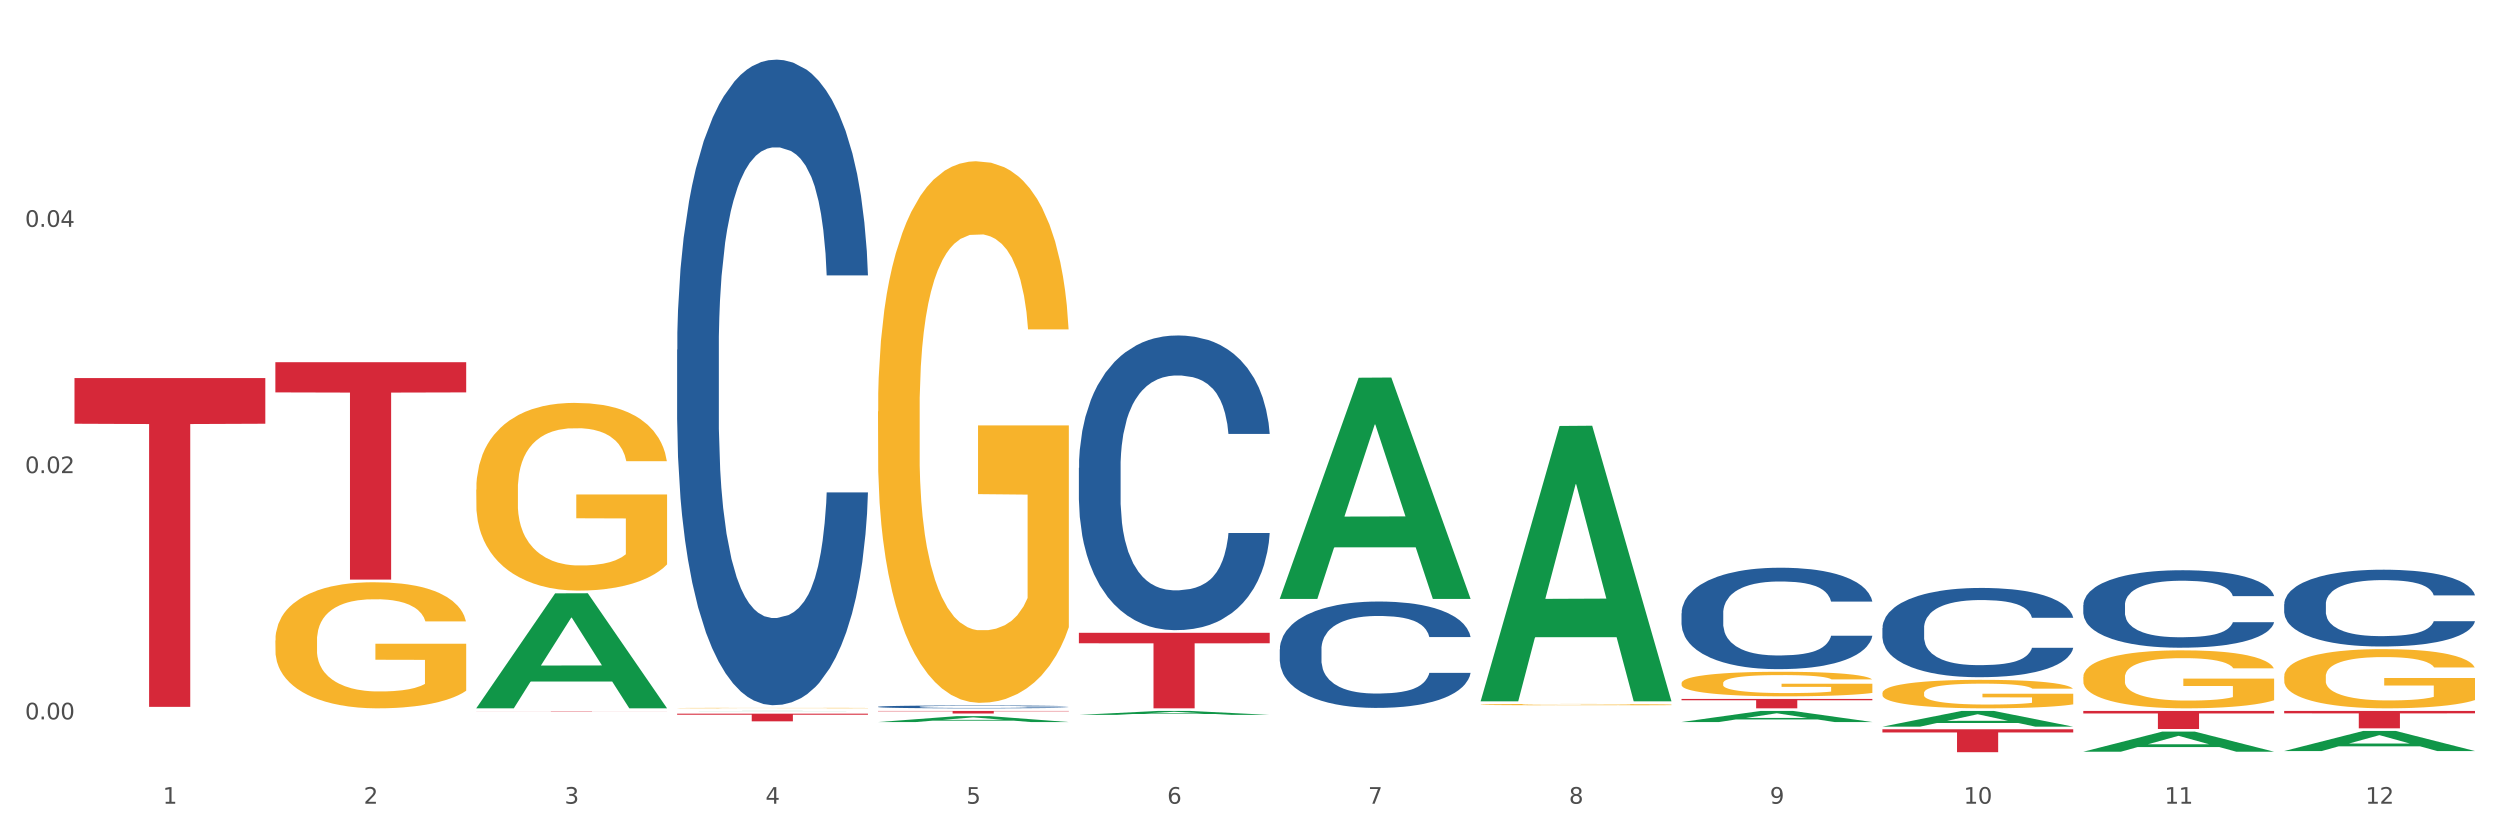
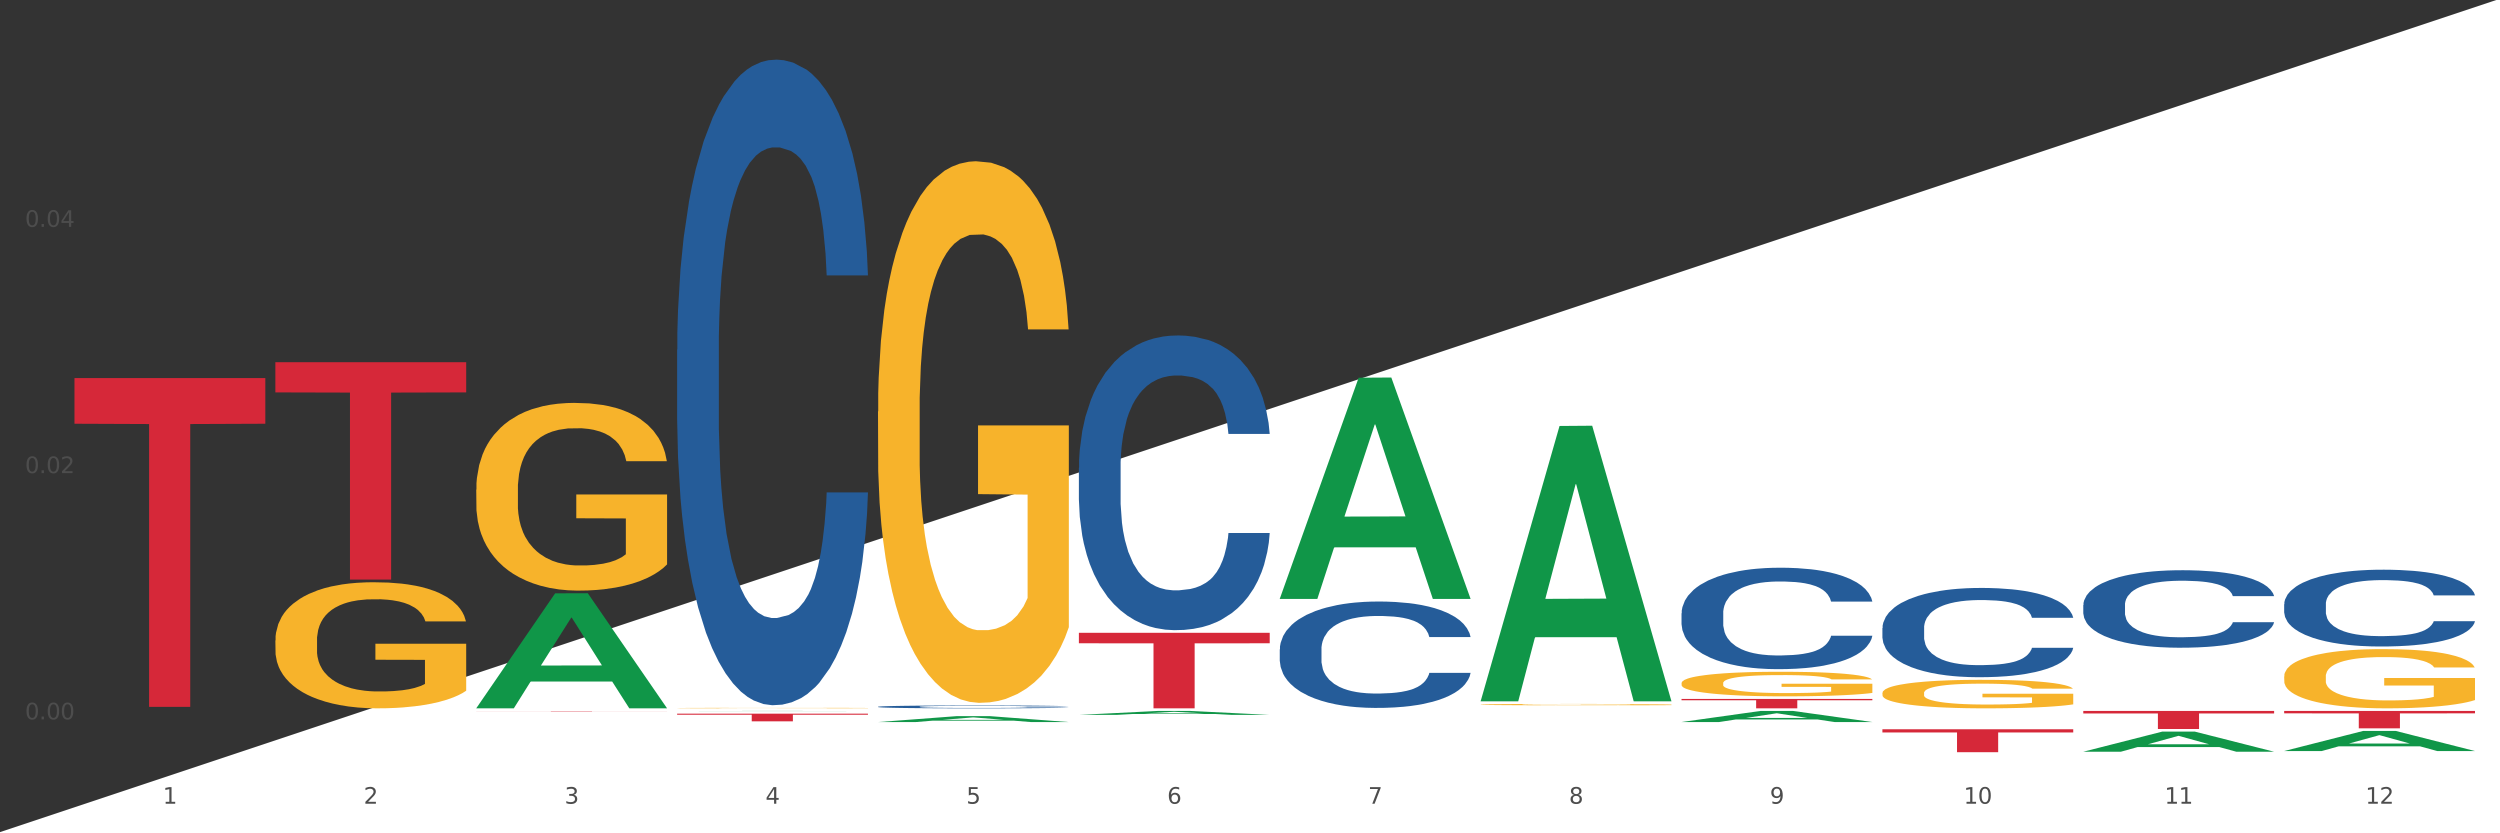
<svg xmlns="http://www.w3.org/2000/svg" xmlns:xlink="http://www.w3.org/1999/xlink" width="1080pt" height="360pt" viewBox="0 0 1080 360" version="1.1">
  <rect x="0" y="0" width="1080" height="360" fill="#333333" stroke="none" />
  <defs>
    <style type="text/css">*{stroke-linejoin: round; stroke-linecap: butt}</style>
  </defs>
  <g id="figure_1">
    <g id="patch_1">
-       <path d="M 0 360  L 1080 360  L 1080 0  L 0 0  z " style="fill: #ffffff; stroke: #ffffff; stroke-linejoin: miter" />
+       <path d="M 0 360  L 1080 360  L 1080 0  z " style="fill: #ffffff; stroke: #ffffff; stroke-linejoin: miter" />
    </g>
    <g id="axes_1">
      <g id="matplotlib.axis_1">
        <g id="xtick_1">
          <g id="text_1">
            <g style="fill: #4d4d4d" transform="translate(70.342 347.204) scale(0.096 -0.096)">
              <defs>
                <path id="DejaVuSans-31" d="M 794 531  L 1825 531  L 1825 4091  L 703 3866  L 703 4441  L 1819 4666  L 2450 4666  L 2450 531  L 3481 531  L 3481 0  L 794 0  L 794 531  z " transform="scale(0.016)" />
              </defs>
              <use xlink:href="#DejaVuSans-31" />
            </g>
          </g>
        </g>
        <g id="xtick_2">
          <g id="text_2">
            <g style="fill: #4d4d4d" transform="translate(157.122 347.204) scale(0.096 -0.096)">
              <defs>
                <path id="DejaVuSans-32" d="M 1228 531  L 3431 531  L 3431 0  L 469 0  L 469 531  Q 828 903 1448 1529  Q 2069 2156 2228 2338  Q 2531 2678 2651 2914  Q 2772 3150 2772 3378  Q 2772 3750 2511 3984  Q 2250 4219 1831 4219  Q 1534 4219 1204 4116  Q 875 4013 500 3803  L 500 4441  Q 881 4594 1212 4672  Q 1544 4750 1819 4750  Q 2544 4750 2975 4387  Q 3406 4025 3406 3419  Q 3406 3131 3298 2873  Q 3191 2616 2906 2266  Q 2828 2175 2409 1742  Q 1991 1309 1228 531  z " transform="scale(0.016)" />
              </defs>
              <use xlink:href="#DejaVuSans-32" />
            </g>
          </g>
        </g>
        <g id="xtick_3">
          <g id="text_3">
            <g style="fill: #4d4d4d" transform="translate(243.902 347.204) scale(0.096 -0.096)">
              <defs>
                <path id="DejaVuSans-33" d="M 2597 2516  Q 3050 2419 3304 2112  Q 3559 1806 3559 1356  Q 3559 666 3084 287  Q 2609 -91 1734 -91  Q 1441 -91 1130 -33  Q 819 25 488 141  L 488 750  Q 750 597 1062 519  Q 1375 441 1716 441  Q 2309 441 2620 675  Q 2931 909 2931 1356  Q 2931 1769 2642 2001  Q 2353 2234 1838 2234  L 1294 2234  L 1294 2753  L 1863 2753  Q 2328 2753 2575 2939  Q 2822 3125 2822 3475  Q 2822 3834 2567 4026  Q 2313 4219 1838 4219  Q 1578 4219 1281 4162  Q 984 4106 628 3988  L 628 4550  Q 988 4650 1302 4700  Q 1616 4750 1894 4750  Q 2613 4750 3031 4423  Q 3450 4097 3450 3541  Q 3450 3153 3228 2886  Q 3006 2619 2597 2516  z " transform="scale(0.016)" />
              </defs>
              <use xlink:href="#DejaVuSans-33" />
            </g>
          </g>
        </g>
        <g id="xtick_4">
          <g id="text_4">
            <g style="fill: #4d4d4d" transform="translate(330.683 347.204) scale(0.096 -0.096)">
              <defs>
                <path id="DejaVuSans-34" d="M 2419 4116  L 825 1625  L 2419 1625  L 2419 4116  z M 2253 4666  L 3047 4666  L 3047 1625  L 3713 1625  L 3713 1100  L 3047 1100  L 3047 0  L 2419 0  L 2419 1100  L 313 1100  L 313 1709  L 2253 4666  z " transform="scale(0.016)" />
              </defs>
              <use xlink:href="#DejaVuSans-34" />
            </g>
          </g>
        </g>
        <g id="xtick_5">
          <g id="text_5">
            <g style="fill: #4d4d4d" transform="translate(417.463 347.204) scale(0.096 -0.096)">
              <defs>
                <path id="DejaVuSans-35" d="M 691 4666  L 3169 4666  L 3169 4134  L 1269 4134  L 1269 2991  Q 1406 3038 1543 3061  Q 1681 3084 1819 3084  Q 2600 3084 3056 2656  Q 3513 2228 3513 1497  Q 3513 744 3044 326  Q 2575 -91 1722 -91  Q 1428 -91 1123 -41  Q 819 9 494 109  L 494 744  Q 775 591 1075 516  Q 1375 441 1709 441  Q 2250 441 2565 725  Q 2881 1009 2881 1497  Q 2881 1984 2565 2268  Q 2250 2553 1709 2553  Q 1456 2553 1204 2497  Q 953 2441 691 2322  L 691 4666  z " transform="scale(0.016)" />
              </defs>
              <use xlink:href="#DejaVuSans-35" />
            </g>
          </g>
        </g>
        <g id="xtick_6">
          <g id="text_6">
            <g style="fill: #4d4d4d" transform="translate(504.243 347.204) scale(0.096 -0.096)">
              <defs>
                <path id="DejaVuSans-36" d="M 2113 2584  Q 1688 2584 1439 2293  Q 1191 2003 1191 1497  Q 1191 994 1439 701  Q 1688 409 2113 409  Q 2538 409 2786 701  Q 3034 994 3034 1497  Q 3034 2003 2786 2293  Q 2538 2584 2113 2584  z M 3366 4563  L 3366 3988  Q 3128 4100 2886 4159  Q 2644 4219 2406 4219  Q 1781 4219 1451 3797  Q 1122 3375 1075 2522  Q 1259 2794 1537 2939  Q 1816 3084 2150 3084  Q 2853 3084 3261 2657  Q 3669 2231 3669 1497  Q 3669 778 3244 343  Q 2819 -91 2113 -91  Q 1303 -91 875 529  Q 447 1150 447 2328  Q 447 3434 972 4092  Q 1497 4750 2381 4750  Q 2619 4750 2861 4703  Q 3103 4656 3366 4563  z " transform="scale(0.016)" />
              </defs>
              <use xlink:href="#DejaVuSans-36" />
            </g>
          </g>
        </g>
        <g id="xtick_7">
          <g id="text_7">
            <g style="fill: #4d4d4d" transform="translate(591.024 347.204) scale(0.096 -0.096)">
              <defs>
                <path id="DejaVuSans-37" d="M 525 4666  L 3525 4666  L 3525 4397  L 1831 0  L 1172 0  L 2766 4134  L 525 4134  L 525 4666  z " transform="scale(0.016)" />
              </defs>
              <use xlink:href="#DejaVuSans-37" />
            </g>
          </g>
        </g>
        <g id="xtick_8">
          <g id="text_8">
            <g style="fill: #4d4d4d" transform="translate(677.804 347.204) scale(0.096 -0.096)">
              <defs>
                <path id="DejaVuSans-38" d="M 2034 2216  Q 1584 2216 1326 1975  Q 1069 1734 1069 1313  Q 1069 891 1326 650  Q 1584 409 2034 409  Q 2484 409 2743 651  Q 3003 894 3003 1313  Q 3003 1734 2745 1975  Q 2488 2216 2034 2216  z M 1403 2484  Q 997 2584 770 2862  Q 544 3141 544 3541  Q 544 4100 942 4425  Q 1341 4750 2034 4750  Q 2731 4750 3128 4425  Q 3525 4100 3525 3541  Q 3525 3141 3298 2862  Q 3072 2584 2669 2484  Q 3125 2378 3379 2068  Q 3634 1759 3634 1313  Q 3634 634 3220 271  Q 2806 -91 2034 -91  Q 1263 -91 848 271  Q 434 634 434 1313  Q 434 1759 690 2068  Q 947 2378 1403 2484  z M 1172 3481  Q 1172 3119 1398 2916  Q 1625 2713 2034 2713  Q 2441 2713 2670 2916  Q 2900 3119 2900 3481  Q 2900 3844 2670 4047  Q 2441 4250 2034 4250  Q 1625 4250 1398 4047  Q 1172 3844 1172 3481  z " transform="scale(0.016)" />
              </defs>
              <use xlink:href="#DejaVuSans-38" />
            </g>
          </g>
        </g>
        <g id="xtick_9">
          <g id="text_9">
            <g style="fill: #4d4d4d" transform="translate(764.584 347.204) scale(0.096 -0.096)">
              <defs>
                <path id="DejaVuSans-39" d="M 703 97  L 703 672  Q 941 559 1184 500  Q 1428 441 1663 441  Q 2288 441 2617 861  Q 2947 1281 2994 2138  Q 2813 1869 2534 1725  Q 2256 1581 1919 1581  Q 1219 1581 811 2004  Q 403 2428 403 3163  Q 403 3881 828 4315  Q 1253 4750 1959 4750  Q 2769 4750 3195 4129  Q 3622 3509 3622 2328  Q 3622 1225 3098 567  Q 2575 -91 1691 -91  Q 1453 -91 1209 -44  Q 966 3 703 97  z M 1959 2075  Q 2384 2075 2632 2365  Q 2881 2656 2881 3163  Q 2881 3666 2632 3958  Q 2384 4250 1959 4250  Q 1534 4250 1286 3958  Q 1038 3666 1038 3163  Q 1038 2656 1286 2365  Q 1534 2075 1959 2075  z " transform="scale(0.016)" />
              </defs>
              <use xlink:href="#DejaVuSans-39" />
            </g>
          </g>
        </g>
        <g id="xtick_10">
          <g id="text_10">
            <g style="fill: #4d4d4d" transform="translate(848.311 347.204) scale(0.096 -0.096)">
              <defs>
                <path id="DejaVuSans-30" d="M 2034 4250  Q 1547 4250 1301 3770  Q 1056 3291 1056 2328  Q 1056 1369 1301 889  Q 1547 409 2034 409  Q 2525 409 2770 889  Q 3016 1369 3016 2328  Q 3016 3291 2770 3770  Q 2525 4250 2034 4250  z M 2034 4750  Q 2819 4750 3233 4129  Q 3647 3509 3647 2328  Q 3647 1150 3233 529  Q 2819 -91 2034 -91  Q 1250 -91 836 529  Q 422 1150 422 2328  Q 422 3509 836 4129  Q 1250 4750 2034 4750  z " transform="scale(0.016)" />
              </defs>
              <use xlink:href="#DejaVuSans-31" />
              <use xlink:href="#DejaVuSans-30" transform="translate(63.623 0)" />
            </g>
          </g>
        </g>
        <g id="xtick_11">
          <g id="text_11">
            <g style="fill: #4d4d4d" transform="translate(935.091 347.204) scale(0.096 -0.096)">
              <use xlink:href="#DejaVuSans-31" />
              <use xlink:href="#DejaVuSans-31" transform="translate(63.623 0)" />
            </g>
          </g>
        </g>
        <g id="xtick_12">
          <g id="text_12">
            <g style="fill: #4d4d4d" transform="translate(1021.871 347.204) scale(0.096 -0.096)">
              <use xlink:href="#DejaVuSans-31" />
              <use xlink:href="#DejaVuSans-32" transform="translate(63.623 0)" />
            </g>
          </g>
        </g>
        <g id="xtick_13" />
        <g id="xtick_14" />
        <g id="xtick_15" />
        <g id="xtick_16" />
        <g id="xtick_17" />
        <g id="xtick_18" />
        <g id="xtick_19" />
        <g id="xtick_20" />
        <g id="xtick_21" />
        <g id="xtick_22" />
        <g id="xtick_23" />
      </g>
      <g id="matplotlib.axis_2">
        <g id="ytick_1">
          <g id="text_13">
            <g style="fill: #4d4d4d" transform="translate(10.8 310.776) scale(0.096 -0.096)">
              <defs>
                <path id="DejaVuSans-2e" d="M 684 794  L 1344 794  L 1344 0  L 684 0  L 684 794  z " transform="scale(0.016)" />
              </defs>
              <use xlink:href="#DejaVuSans-30" />
              <use xlink:href="#DejaVuSans-2e" transform="translate(63.623 0)" />
              <use xlink:href="#DejaVuSans-30" transform="translate(95.41 0)" />
              <use xlink:href="#DejaVuSans-30" transform="translate(159.033 0)" />
            </g>
          </g>
        </g>
        <g id="ytick_2">
          <g id="text_14">
            <g style="fill: #4d4d4d" transform="translate(10.8 204.387) scale(0.096 -0.096)">
              <use xlink:href="#DejaVuSans-30" />
              <use xlink:href="#DejaVuSans-2e" transform="translate(63.623 0)" />
              <use xlink:href="#DejaVuSans-30" transform="translate(95.41 0)" />
              <use xlink:href="#DejaVuSans-32" transform="translate(159.033 0)" />
            </g>
          </g>
        </g>
        <g id="ytick_3">
          <g id="text_15">
            <g style="fill: #4d4d4d" transform="translate(10.8 97.998) scale(0.096 -0.096)">
              <use xlink:href="#DejaVuSans-30" />
              <use xlink:href="#DejaVuSans-2e" transform="translate(63.623 0)" />
              <use xlink:href="#DejaVuSans-30" transform="translate(95.41 0)" />
              <use xlink:href="#DejaVuSans-34" transform="translate(159.033 0)" />
            </g>
          </g>
        </g>
        <g id="ytick_4" />
        <g id="ytick_5" />
        <g id="ytick_6" />
      </g>
      <g id="PolyCollection_1">
        <path d="M 205.736 305.91  L 205.821 305.863  L 239.817 256.321  L 253.926 256.274  L 288.177 306.003  L 271.859 306.003  L 264.464 294.423  L 229.363 294.423  L 229.108 294.61  L 221.969 306.003  L 205.736 306.003  L 205.736 305.91  L 233.783 287.512  L 260.045 287.466  L 247.041 266.873  L 246.871 266.78  L 246.701 266.92  L 233.698 287.466  L 233.783 287.512  L 205.736 305.91  z " clip-path="url(#pd193cd9d4b)" style="fill: #109648" />
        <path d="M 986.759 307.129  L 1069.2 307.129  L 1069.2 308.172  L 1036.77 308.179  L 1036.77 314.639  L 1018.993 314.639  L 1018.993 308.179  L 986.759 308.172  L 986.759 307.136  L 986.759 307.129  z " clip-path="url(#pd193cd9d4b)" style="fill: #d62839" />
        <path d="M 899.978 307.129  L 982.42 307.129  L 982.42 308.213  L 949.99 308.22  L 949.99 314.93  L 932.213 314.93  L 932.213 308.22  L 899.978 308.213  L 899.978 307.136  L 899.978 307.129  z " clip-path="url(#pd193cd9d4b)" style="fill: #d62839" />
        <path d="M 813.198 315.055  L 895.639 315.055  L 895.639 316.43  L 863.21 316.439  L 863.21 324.95  L 845.432 324.95  L 845.432 316.439  L 813.198 316.43  L 813.198 315.064  L 813.198 315.055  z " clip-path="url(#pd193cd9d4b)" style="fill: #d62839" />
        <path d="M 726.418 301.95  L 808.859 301.95  L 808.859 302.514  L 776.429 302.517  L 776.429 306.003  L 758.652 306.003  L 758.652 302.517  L 726.418 302.514  L 726.418 301.954  L 726.418 301.95  z " clip-path="url(#pd193cd9d4b)" style="fill: #d62839" />
        <path d="M 466.077 273.362  L 548.518 273.362  L 548.518 277.898  L 516.088 277.928  L 516.088 306.003  L 498.311 306.003  L 498.311 277.928  L 466.077 277.898  L 466.077 273.392  L 466.077 273.362  z " clip-path="url(#pd193cd9d4b)" style="fill: #d62839" />
-         <path d="M 379.296 307.129  L 461.738 307.129  L 461.738 307.283  L 429.308 307.284  L 429.308 308.236  L 411.531 308.236  L 411.531 307.284  L 379.296 307.283  L 379.296 307.13  L 379.296 307.129  z " clip-path="url(#pd193cd9d4b)" style="fill: #d62839" />
        <path d="M 292.516 308.306  L 374.957 308.306  L 374.957 308.766  L 342.528 308.769  L 342.528 311.611  L 324.75 311.611  L 324.75 308.769  L 292.516 308.766  L 292.516 308.31  L 292.516 308.306  z " clip-path="url(#pd193cd9d4b)" style="fill: #d62839" />
        <path d="M 118.955 276.701  L 119.053 276.651  L 119.053 274.86  L 119.247 273.318  L 120.221 269.587  L 121.681 266.502  L 122.751 264.861  L 123.822 263.517  L 125.087 262.174  L 126.645 260.781  L 129.467 258.741  L 131.219 257.697  L 133.361 256.602  L 137.254 255.01  L 140.077 254.115  L 142.997 253.368  L 147.766 252.473  L 150.881 252.075  L 154.19 251.777  L 158.181 251.578  L 161.198 251.528  L 167.817 251.677  L 173.462 252.125  L 176.187 252.473  L 179.691 253.07  L 181.541 253.468  L 184.558 254.264  L 187.673 255.309  L 189.814 256.204  L 193.026 257.896  L 195.459 259.587  L 197.698 261.677  L 198.866 263.119  L 199.742 264.463  L 200.521 266.005  L 201.299 268.443  L 183.779 268.443  L 183.098 266.701  L 182.027 265.06  L 180.47 263.468  L 179.107 262.473  L 176.771 261.229  L 174.63 260.433  L 172.391 259.836  L 169.666 259.338  L 167.525 259.09  L 164.507 258.891  L 158.57 258.94  L 154.579 259.338  L 151.854 259.836  L 150.102 260.284  L 148.545 260.781  L 146.793 261.478  L 144.749 262.522  L 143.289 263.468  L 141.829 264.662  L 140.661 265.856  L 139.59 267.249  L 138.714 268.741  L 138.033 270.283  L 137.449 272.174  L 136.962 275.308  L 136.962 282.124  L 137.157 283.666  L 137.643 285.706  L 138.227 287.248  L 139.201 289.089  L 140.077 290.332  L 141.731 292.123  L 143.581 293.616  L 145.041 294.561  L 146.501 295.357  L 149.031 296.451  L 151.854 297.347  L 154.287 297.894  L 157.597 298.392  L 159.835 298.591  L 161.782 298.69  L 166.551 298.69  L 169.958 298.541  L 173.754 298.193  L 176.674 297.745  L 179.107 297.198  L 181.833 296.302  L 183.585 295.456  L 183.585 285.059  L 162.171 285.009  L 162.171 278.094  L 201.397 278.094  L 201.397 298.392  L 199.742 299.436  L 197.893 300.382  L 195.946 301.227  L 193.026 302.272  L 189.522 303.267  L 186.407 303.964  L 183.098 304.561  L 179.205 305.108  L 174.143 305.605  L 171.029 305.804  L 167.135 305.954  L 162.561 306.003  L 158.57 305.904  L 154.677 305.655  L 150.589 305.207  L 146.598 304.561  L 143.581 303.914  L 140.563 303.118  L 137.351 302.073  L 134.821 301.078  L 132.874 300.183  L 130.733 299.038  L 128.397 297.546  L 126.645 296.203  L 125.087 294.81  L 123.433 293.019  L 122.265 291.476  L 121.097 289.536  L 120.415 288.094  L 119.637 285.855  L 119.053 282.721  L 118.955 276.701  z " clip-path="url(#pd193cd9d4b)" style="fill: #f7b32b" />
        <path d="M 205.736 307.325  L 288.177 307.325  L 288.177 307.343  L 255.747 307.344  L 255.747 307.456  L 237.97 307.456  L 237.97 307.344  L 205.736 307.343  L 205.736 307.325  L 205.736 307.325  z " clip-path="url(#pd193cd9d4b)" style="fill: #d62839" />
        <path d="M 986.759 261.016  L 986.856 260.985  L 986.856 260.137  L 987.148 258.986  L 988.22 256.864  L 989.585 255.258  L 991.923 253.38  L 993.19 252.592  L 994.847 251.713  L 998.258 250.289  L 1002.156 249.077  L 1004.884 248.41  L 1006.93 247.986  L 1011.511 247.228  L 1014.142 246.895  L 1016.87 246.622  L 1019.209 246.44  L 1023.107 246.228  L 1026.225 246.137  L 1029.831 246.107  L 1032.852 246.137  L 1036.847 246.258  L 1042.694 246.622  L 1044.935 246.834  L 1047.956 247.198  L 1051.075 247.683  L 1053.608 248.168  L 1056.532 248.864  L 1059.553 249.774  L 1062.476 250.925  L 1064.522 251.986  L 1066.179 253.107  L 1067.641 254.47  L 1068.713 255.955  L 1069.2 257.198  L 1051.367 257.198  L 1050.88 256.076  L 1049.905 254.864  L 1048.931 254.046  L 1047.859 253.38  L 1046.202 252.622  L 1044.74 252.137  L 1042.304 251.561  L 1040.063 251.198  L 1038.211 250.986  L 1035.97 250.804  L 1031.195 250.622  L 1027.784 250.622  L 1025.641 250.683  L 1023.009 250.834  L 1020.768 251.046  L 1018.137 251.41  L 1016.091 251.804  L 1014.044 252.319  L 1012.875 252.683  L 1011.121 253.349  L 1009.951 253.895  L 1008.392 254.834  L 1007.515 255.501  L 1005.956 257.228  L 1005.274 258.501  L 1004.982 259.379  L 1004.787 260.349  L 1004.787 265.076  L 1005.371 267.197  L 1005.859 268.107  L 1006.638 269.137  L 1008.1 270.47  L 1010.244 271.773  L 1012.485 272.713  L 1014.337 273.288  L 1016.091 273.713  L 1017.845 274.046  L 1019.989 274.349  L 1021.743 274.531  L 1024.374 274.713  L 1027.492 274.803  L 1029.928 274.803  L 1034.898 274.652  L 1037.139 274.5  L 1039.283 274.288  L 1041.622 273.955  L 1043.474 273.591  L 1044.546 273.319  L 1046.3 272.743  L 1047.664 272.137  L 1048.833 271.44  L 1049.613 270.834  L 1050.49 269.925  L 1051.172 268.894  L 1051.367 268.349  L 1069.2 268.349  L 1068.81 269.44  L 1068.128 270.5  L 1066.764 271.925  L 1065.692 272.743  L 1064.035 273.743  L 1062.281 274.591  L 1059.845 275.531  L 1057.604 276.228  L 1055.265 276.834  L 1052.731 277.379  L 1048.151 278.137  L 1046.495 278.349  L 1042.986 278.712  L 1040.258 278.925  L 1036.262 279.137  L 1032.17 279.258  L 1027.882 279.288  L 1024.081 279.228  L 1019.891 279.046  L 1017.26 278.864  L 1014.337 278.591  L 1010.926 278.167  L 1007.71 277.652  L 1004.689 277.046  L 1001.863 276.349  L 999.232 275.561  L 995.821 274.258  L 993.288 272.985  L 991.436 271.803  L 990.169 270.803  L 988.903 269.531  L 988.22 268.652  L 987.148 266.531  L 986.759 264.561  L 986.759 261.016  z " clip-path="url(#pd193cd9d4b)" style="fill: #255c99" />
        <path d="M 899.978 261.379  L 900.076 261.349  L 900.076 260.493  L 900.368 259.331  L 901.44 257.19  L 902.804 255.57  L 905.143 253.674  L 906.41 252.879  L 908.067 251.992  L 911.477 250.555  L 915.375 249.332  L 918.104 248.659  L 920.15 248.231  L 924.73 247.467  L 927.361 247.13  L 930.09 246.855  L 932.429 246.672  L 936.327 246.458  L 939.445 246.366  L 943.051 246.335  L 946.071 246.366  L 950.067 246.488  L 955.914 246.855  L 958.155 247.069  L 961.176 247.436  L 964.294 247.925  L 966.828 248.415  L 969.751 249.118  L 972.772 250.035  L 975.696 251.197  L 977.742 252.267  L 979.399 253.399  L 980.86 254.775  L 981.932 256.273  L 982.42 257.527  L 964.587 257.527  L 964.099 256.395  L 963.125 255.172  L 962.15 254.347  L 961.078 253.674  L 959.422 252.909  L 957.96 252.42  L 955.524 251.839  L 953.283 251.472  L 951.431 251.258  L 949.19 251.075  L 944.415 250.891  L 941.004 250.891  L 938.86 250.952  L 936.229 251.105  L 933.988 251.319  L 931.357 251.686  L 929.31 252.084  L 927.264 252.604  L 926.095 252.971  L 924.34 253.643  L 923.171 254.194  L 921.612 255.142  L 920.735 255.814  L 919.176 257.557  L 918.494 258.842  L 918.201 259.728  L 918.006 260.707  L 918.006 265.477  L 918.591 267.617  L 919.078 268.535  L 919.858 269.574  L 921.32 270.92  L 923.463 272.235  L 925.705 273.182  L 927.556 273.763  L 929.31 274.192  L 931.064 274.528  L 933.208 274.834  L 934.962 275.017  L 937.593 275.201  L 940.712 275.292  L 943.148 275.292  L 948.118 275.139  L 950.359 274.987  L 952.503 274.772  L 954.842 274.436  L 956.693 274.069  L 957.765 273.794  L 959.519 273.213  L 960.884 272.601  L 962.053 271.898  L 962.833 271.287  L 963.71 270.369  L 964.392 269.33  L 964.587 268.779  L 982.42 268.779  L 982.03 269.88  L 981.348 270.95  L 979.983 272.387  L 978.912 273.213  L 977.255 274.222  L 975.501 275.078  L 973.065 276.026  L 970.823 276.729  L 968.485 277.341  L 965.951 277.891  L 961.371 278.656  L 959.714 278.87  L 956.206 279.237  L 953.477 279.451  L 949.482 279.665  L 945.389 279.787  L 941.102 279.818  L 937.301 279.757  L 933.111 279.573  L 930.48 279.39  L 927.556 279.115  L 924.146 278.686  L 920.93 278.167  L 917.909 277.555  L 915.083 276.852  L 912.452 276.057  L 909.041 274.742  L 906.507 273.458  L 904.656 272.265  L 903.389 271.256  L 902.122 269.972  L 901.44 269.085  L 900.368 266.945  L 899.978 264.957  L 899.978 261.379  z " clip-path="url(#pd193cd9d4b)" style="fill: #255c99" />
        <path d="M 813.198 271.318  L 813.295 271.282  L 813.295 270.296  L 813.588 268.958  L 814.66 266.492  L 816.024 264.625  L 818.363 262.441  L 819.63 261.525  L 821.286 260.503  L 824.697 258.848  L 828.595 257.439  L 831.323 256.664  L 833.37 256.171  L 837.95 255.29  L 840.581 254.903  L 843.31 254.586  L 845.648 254.374  L 849.546 254.128  L 852.665 254.022  L 856.27 253.987  L 859.291 254.022  L 863.286 254.163  L 869.133 254.586  L 871.375 254.832  L 874.396 255.255  L 877.514 255.818  L 880.048 256.382  L 882.971 257.192  L 885.992 258.249  L 888.915 259.588  L 890.962 260.821  L 892.618 262.124  L 894.08 263.709  L 895.152 265.435  L 895.639 266.879  L 877.806 266.879  L 877.319 265.576  L 876.345 264.167  L 875.37 263.216  L 874.298 262.441  L 872.642 261.56  L 871.18 260.997  L 868.744 260.327  L 866.502 259.905  L 864.651 259.658  L 862.409 259.447  L 857.634 259.235  L 854.224 259.235  L 852.08 259.306  L 849.449 259.482  L 847.207 259.729  L 844.576 260.151  L 842.53 260.609  L 840.484 261.208  L 839.314 261.631  L 837.56 262.406  L 836.391 263.04  L 834.832 264.132  L 833.955 264.907  L 832.395 266.915  L 831.713 268.394  L 831.421 269.416  L 831.226 270.543  L 831.226 276.038  L 831.811 278.504  L 832.298 279.56  L 833.077 280.758  L 834.539 282.308  L 836.683 283.823  L 838.924 284.915  L 840.776 285.584  L 842.53 286.077  L 844.284 286.465  L 846.428 286.817  L 848.182 287.028  L 850.813 287.24  L 853.931 287.345  L 856.368 287.345  L 861.338 287.169  L 863.579 286.993  L 865.723 286.746  L 868.061 286.359  L 869.913 285.936  L 870.985 285.619  L 872.739 284.95  L 874.103 284.245  L 875.273 283.435  L 876.052 282.731  L 876.929 281.674  L 877.611 280.476  L 877.806 279.842  L 895.639 279.842  L 895.25 281.11  L 894.567 282.343  L 893.203 283.999  L 892.131 284.95  L 890.475 286.112  L 888.72 287.099  L 886.284 288.191  L 884.043 289.001  L 881.704 289.705  L 879.171 290.339  L 874.59 291.22  L 872.934 291.467  L 869.426 291.889  L 866.697 292.136  L 862.702 292.383  L 858.609 292.523  L 854.321 292.559  L 850.521 292.488  L 846.33 292.277  L 843.699 292.066  L 840.776 291.749  L 837.365 291.255  L 834.149 290.657  L 831.129 289.952  L 828.303 289.142  L 825.671 288.226  L 822.261 286.711  L 819.727 285.232  L 817.876 283.858  L 816.609 282.696  L 815.342 281.216  L 814.66 280.195  L 813.588 277.729  L 813.198 275.439  L 813.198 271.318  z " clip-path="url(#pd193cd9d4b)" style="fill: #255c99" />
        <path d="M 726.418 264.944  L 726.515 264.904  L 726.515 263.783  L 726.807 262.262  L 727.879 259.46  L 729.244 257.339  L 731.582 254.857  L 732.849 253.817  L 734.506 252.656  L 737.917 250.775  L 741.815 249.174  L 744.543 248.293  L 746.589 247.733  L 751.17 246.732  L 753.801 246.292  L 756.529 245.932  L 758.868 245.692  L 762.766 245.411  L 765.884 245.291  L 769.49 245.251  L 772.511 245.291  L 776.506 245.451  L 782.353 245.932  L 784.594 246.212  L 787.615 246.692  L 790.734 247.333  L 793.267 247.973  L 796.191 248.894  L 799.212 250.094  L 802.135 251.615  L 804.181 253.016  L 805.838 254.497  L 807.3 256.298  L 808.372 258.26  L 808.859 259.901  L 791.026 259.901  L 790.539 258.42  L 789.564 256.819  L 788.59 255.738  L 787.518 254.857  L 785.861 253.857  L 784.399 253.216  L 781.963 252.456  L 779.722 251.976  L 777.87 251.695  L 775.629 251.455  L 770.854 251.215  L 767.443 251.215  L 765.3 251.295  L 762.668 251.495  L 760.427 251.776  L 757.796 252.256  L 755.75 252.776  L 753.703 253.457  L 752.534 253.937  L 750.78 254.817  L 749.61 255.538  L 748.051 256.779  L 747.174 257.659  L 745.615 259.941  L 744.933 261.622  L 744.641 262.783  L 744.446 264.063  L 744.446 270.307  L 745.03 273.109  L 745.518 274.31  L 746.297 275.671  L 747.759 277.432  L 749.903 279.153  L 752.144 280.394  L 753.996 281.154  L 755.75 281.715  L 757.504 282.155  L 759.648 282.555  L 761.402 282.795  L 764.033 283.035  L 767.151 283.156  L 769.587 283.156  L 774.557 282.955  L 776.798 282.755  L 778.942 282.475  L 781.281 282.035  L 783.133 281.554  L 784.205 281.194  L 785.959 280.434  L 787.323 279.633  L 788.492 278.713  L 789.272 277.912  L 790.149 276.711  L 790.831 275.351  L 791.026 274.63  L 808.859 274.63  L 808.469 276.071  L 807.787 277.472  L 806.423 279.353  L 805.351 280.434  L 803.694 281.755  L 801.94 282.875  L 799.504 284.116  L 797.263 285.037  L 794.924 285.837  L 792.39 286.558  L 787.81 287.558  L 786.154 287.838  L 782.645 288.319  L 779.917 288.599  L 775.921 288.879  L 771.829 289.039  L 767.541 289.079  L 763.74 288.999  L 759.55 288.759  L 756.919 288.519  L 753.996 288.159  L 750.585 287.598  L 747.369 286.918  L 744.348 286.117  L 741.522 285.197  L 738.891 284.156  L 735.48 282.435  L 732.947 280.754  L 731.095 279.193  L 729.828 277.872  L 728.562 276.191  L 727.879 275.03  L 726.807 272.229  L 726.418 269.627  L 726.418 264.944  z " clip-path="url(#pd193cd9d4b)" style="fill: #255c99" />
        <path d="M 552.857 280.509  L 552.954 280.467  L 552.954 279.292  L 553.247 277.696  L 554.319 274.758  L 555.683 272.533  L 558.022 269.93  L 559.289 268.839  L 560.945 267.621  L 564.356 265.648  L 568.254 263.969  L 570.982 263.046  L 573.029 262.458  L 577.609 261.408  L 580.24 260.947  L 582.969 260.569  L 585.307 260.317  L 589.205 260.023  L 592.324 259.897  L 595.929 259.855  L 598.95 259.897  L 602.945 260.065  L 608.792 260.569  L 611.034 260.863  L 614.055 261.366  L 617.173 262.038  L 619.707 262.71  L 622.63 263.675  L 625.651 264.935  L 628.574 266.53  L 630.621 267.999  L 632.277 269.552  L 633.739 271.441  L 634.811 273.498  L 635.298 275.22  L 617.465 275.22  L 616.978 273.666  L 616.004 271.987  L 615.029 270.854  L 613.957 269.93  L 612.301 268.881  L 610.839 268.209  L 608.403 267.411  L 606.161 266.908  L 604.31 266.614  L 602.068 266.362  L 597.293 266.11  L 593.883 266.11  L 591.739 266.194  L 589.108 266.404  L 586.866 266.698  L 584.235 267.202  L 582.189 267.747  L 580.143 268.461  L 578.973 268.965  L 577.219 269.888  L 576.05 270.644  L 574.491 271.945  L 573.614 272.869  L 572.054 275.262  L 571.372 277.025  L 571.08 278.242  L 570.885 279.586  L 570.885 286.134  L 571.47 289.073  L 571.957 290.332  L 572.736 291.76  L 574.198 293.607  L 576.342 295.412  L 578.583 296.713  L 580.435 297.511  L 582.189 298.099  L 583.943 298.56  L 586.087 298.98  L 587.841 299.232  L 590.472 299.484  L 593.59 299.61  L 596.027 299.61  L 600.997 299.4  L 603.238 299.19  L 605.382 298.896  L 607.72 298.434  L 609.572 297.931  L 610.644 297.553  L 612.398 296.755  L 613.762 295.916  L 614.932 294.95  L 615.711 294.111  L 616.588 292.851  L 617.27 291.424  L 617.465 290.668  L 635.298 290.668  L 634.909 292.179  L 634.226 293.649  L 632.862 295.622  L 631.79 296.755  L 630.134 298.141  L 628.379 299.316  L 625.943 300.617  L 623.702 301.583  L 621.363 302.423  L 618.83 303.178  L 614.249 304.228  L 612.593 304.521  L 609.085 305.025  L 606.356 305.319  L 602.361 305.613  L 598.268 305.781  L 593.98 305.823  L 590.18 305.739  L 585.989 305.487  L 583.358 305.235  L 580.435 304.857  L 577.024 304.27  L 573.808 303.556  L 570.788 302.716  L 567.962 301.751  L 565.33 300.659  L 561.92 298.854  L 559.386 297.091  L 557.535 295.454  L 556.268 294.069  L 555.001 292.305  L 554.319 291.088  L 553.247 288.149  L 552.857 285.421  L 552.857 280.509  z " clip-path="url(#pd193cd9d4b)" style="fill: #255c99" />
        <path d="M 466.077 202.124  L 466.174 202.007  L 466.174 198.752  L 466.466 194.333  L 467.538 186.194  L 468.903 180.032  L 471.241 172.823  L 472.508 169.8  L 474.165 166.428  L 477.576 160.963  L 481.474 156.312  L 484.202 153.754  L 486.248 152.126  L 490.829 149.22  L 493.46 147.941  L 496.188 146.894  L 498.527 146.197  L 502.425 145.383  L 505.543 145.034  L 509.149 144.918  L 512.17 145.034  L 516.165 145.499  L 522.012 146.894  L 524.253 147.708  L 527.274 149.103  L 530.393 150.964  L 532.926 152.824  L 535.85 155.498  L 538.871 158.987  L 541.794 163.405  L 543.84 167.474  L 545.497 171.777  L 546.959 177.009  L 548.031 182.706  L 548.518 187.473  L 530.685 187.473  L 530.198 183.171  L 529.223 178.52  L 528.249 175.381  L 527.177 172.823  L 525.52 169.916  L 524.058 168.056  L 521.622 165.847  L 519.381 164.451  L 517.529 163.637  L 515.288 162.94  L 510.513 162.242  L 507.102 162.242  L 504.959 162.475  L 502.327 163.056  L 500.086 163.87  L 497.455 165.265  L 495.409 166.777  L 493.362 168.753  L 492.193 170.149  L 490.439 172.707  L 489.269 174.8  L 487.71 178.404  L 486.833 180.962  L 485.274 187.59  L 484.592 192.473  L 484.3 195.845  L 484.105 199.566  L 484.105 217.704  L 484.689 225.843  L 485.177 229.332  L 485.956 233.285  L 487.418 238.401  L 489.562 243.401  L 491.803 247.005  L 493.655 249.214  L 495.409 250.842  L 497.163 252.121  L 499.307 253.284  L 501.061 253.981  L 503.692 254.679  L 506.81 255.028  L 509.246 255.028  L 514.216 254.446  L 516.457 253.865  L 518.601 253.051  L 520.94 251.772  L 522.792 250.377  L 523.864 249.33  L 525.618 247.121  L 526.982 244.796  L 528.151 242.122  L 528.931 239.796  L 529.808 236.308  L 530.49 232.355  L 530.685 230.262  L 548.518 230.262  L 548.128 234.448  L 547.446 238.517  L 546.082 243.982  L 545.01 247.121  L 543.353 250.958  L 541.599 254.214  L 539.163 257.818  L 536.922 260.493  L 534.583 262.818  L 532.049 264.911  L 527.469 267.818  L 525.813 268.632  L 522.304 270.027  L 519.576 270.841  L 515.58 271.655  L 511.488 272.12  L 507.2 272.236  L 503.399 272.004  L 499.209 271.306  L 496.578 270.608  L 493.655 269.562  L 490.244 267.934  L 487.028 265.957  L 484.007 263.632  L 481.181 260.958  L 478.55 257.935  L 475.139 252.935  L 472.606 248.051  L 470.754 243.517  L 469.487 239.68  L 468.221 234.796  L 467.538 231.424  L 466.466 223.285  L 466.077 215.728  L 466.077 202.124  z " clip-path="url(#pd193cd9d4b)" style="fill: #255c99" />
        <path d="M 379.296 305.319  L 379.394 305.317  L 379.394 305.286  L 379.686 305.242  L 380.758 305.163  L 382.122 305.103  L 384.461 305.032  L 385.728 305.003  L 387.385 304.97  L 390.795 304.916  L 394.693 304.871  L 397.422 304.846  L 399.468 304.83  L 404.048 304.802  L 406.679 304.789  L 409.408 304.779  L 411.747 304.772  L 415.645 304.764  L 418.763 304.761  L 422.369 304.76  L 425.389 304.761  L 429.385 304.765  L 435.232 304.779  L 437.473 304.787  L 440.494 304.801  L 443.612 304.819  L 446.146 304.837  L 449.069 304.863  L 452.09 304.897  L 455.014 304.94  L 457.06 304.98  L 458.717 305.022  L 460.178 305.073  L 461.25 305.129  L 461.738 305.175  L 443.905 305.175  L 443.417 305.133  L 442.443 305.088  L 441.468 305.057  L 440.396 305.032  L 438.74 305.004  L 437.278 304.986  L 434.842 304.964  L 432.601 304.951  L 430.749 304.943  L 428.508 304.936  L 423.733 304.929  L 420.322 304.929  L 418.178 304.931  L 415.547 304.937  L 413.306 304.945  L 410.675 304.959  L 408.628 304.973  L 406.582 304.993  L 405.413 305.006  L 403.658 305.031  L 402.489 305.052  L 400.93 305.087  L 400.053 305.112  L 398.494 305.177  L 397.812 305.224  L 397.519 305.257  L 397.324 305.294  L 397.324 305.471  L 397.909 305.55  L 398.396 305.584  L 399.176 305.623  L 400.638 305.673  L 402.781 305.722  L 405.023 305.757  L 406.874 305.778  L 408.628 305.794  L 410.382 305.807  L 412.526 305.818  L 414.28 305.825  L 416.911 305.832  L 420.03 305.835  L 422.466 305.835  L 427.436 305.83  L 429.677 305.824  L 431.821 305.816  L 434.16 305.803  L 436.011 305.79  L 437.083 305.78  L 438.837 305.758  L 440.202 305.735  L 441.371 305.709  L 442.151 305.686  L 443.028 305.652  L 443.71 305.614  L 443.905 305.593  L 461.738 305.593  L 461.348 305.634  L 460.666 305.674  L 459.301 305.727  L 458.23 305.758  L 456.573 305.795  L 454.819 305.827  L 452.383 305.862  L 450.141 305.889  L 447.803 305.911  L 445.269 305.932  L 440.689 305.96  L 439.032 305.968  L 435.524 305.982  L 432.795 305.99  L 428.8 305.998  L 424.707 306.002  L 420.42 306.003  L 416.619 306.001  L 412.429 305.994  L 409.798 305.987  L 406.874 305.977  L 403.464 305.961  L 400.248 305.942  L 397.227 305.919  L 394.401 305.893  L 391.77 305.864  L 388.359 305.815  L 385.825 305.767  L 383.974 305.723  L 382.707 305.685  L 381.44 305.638  L 380.758 305.605  L 379.686 305.525  L 379.296 305.451  L 379.296 305.319  z " clip-path="url(#pd193cd9d4b)" style="fill: #255c99" />
        <path d="M 118.955 156.458  L 201.397 156.458  L 201.397 169.513  L 168.967 169.601  L 168.967 250.402  L 151.189 250.402  L 151.189 169.601  L 118.955 169.513  L 118.955 156.546  L 118.955 156.458  z " clip-path="url(#pd193cd9d4b)" style="fill: #d62839" />
        <path d="M 292.516 151.074  L 292.613 150.82  L 292.613 143.688  L 292.906 134.009  L 293.978 116.18  L 295.342 102.68  L 297.681 86.889  L 298.948 80.266  L 300.604 72.88  L 304.015 60.909  L 307.913 50.721  L 310.641 45.117  L 312.688 41.551  L 317.268 35.184  L 319.899 32.382  L 322.628 30.089  L 324.966 28.561  L 328.864 26.778  L 331.983 26.014  L 335.588 25.759  L 338.609 26.014  L 342.604 27.033  L 348.451 30.089  L 350.693 31.872  L 353.714 34.929  L 356.832 39.004  L 359.366 43.079  L 362.289 48.938  L 365.31 56.579  L 368.233 66.258  L 370.28 75.172  L 371.936 84.596  L 373.398 96.058  L 374.47 108.539  L 374.957 118.982  L 357.124 118.982  L 356.637 109.558  L 355.663 99.369  L 354.688 92.492  L 353.616 86.889  L 351.96 80.521  L 350.498 76.446  L 348.062 71.606  L 345.82 68.55  L 343.969 66.767  L 341.727 65.239  L 336.952 63.711  L 333.542 63.711  L 331.398 64.22  L 328.767 65.494  L 326.525 67.276  L 323.894 70.333  L 321.848 73.644  L 319.802 77.974  L 318.632 81.031  L 316.878 86.634  L 315.709 91.219  L 314.15 99.115  L 313.273 104.718  L 311.713 119.236  L 311.031 129.934  L 310.739 137.32  L 310.544 145.471  L 310.544 185.205  L 311.129 203.034  L 311.616 210.676  L 312.395 219.335  L 313.857 230.543  L 316.001 241.495  L 318.242 249.391  L 320.094 254.23  L 321.848 257.796  L 323.602 260.598  L 325.746 263.145  L 327.5 264.673  L 330.131 266.201  L 333.249 266.965  L 335.686 266.965  L 340.655 265.692  L 342.897 264.418  L 345.041 262.635  L 347.379 259.834  L 349.231 256.777  L 350.303 254.485  L 352.057 249.645  L 353.421 244.551  L 354.591 238.693  L 355.37 233.599  L 356.247 225.958  L 356.929 217.298  L 357.124 212.713  L 374.957 212.713  L 374.568 221.883  L 373.885 230.797  L 372.521 242.768  L 371.449 249.645  L 369.793 258.051  L 368.038 265.182  L 365.602 273.078  L 363.361 278.937  L 361.022 284.031  L 358.489 288.615  L 353.908 294.983  L 352.252 296.766  L 348.744 299.822  L 346.015 301.605  L 342.02 303.388  L 337.927 304.407  L 333.639 304.662  L 329.839 304.152  L 325.648 302.624  L 323.017 301.096  L 320.094 298.804  L 316.683 295.238  L 313.467 290.908  L 310.447 285.814  L 307.621 279.955  L 304.989 273.333  L 301.579 262.381  L 299.045 251.683  L 297.194 241.75  L 295.927 233.344  L 294.66 222.647  L 293.978 215.26  L 292.906 197.431  L 292.516 180.875  L 292.516 151.074  z " clip-path="url(#pd193cd9d4b)" style="fill: #255c99" />
        <path d="M 32.175 163.314  L 114.616 163.314  L 114.616 183.054  L 82.187 183.188  L 82.187 305.366  L 64.409 305.366  L 64.409 183.188  L 32.175 183.054  L 32.175 163.447  L 32.175 163.314  z " clip-path="url(#pd193cd9d4b)" style="fill: #d62839" />
        <path d="M 292.516 305.887  L 292.613 305.887  L 292.613 305.88  L 292.808 305.874  L 293.781 305.859  L 295.241 305.847  L 296.312 305.84  L 297.383 305.835  L 298.648 305.829  L 300.205 305.824  L 303.028 305.816  L 304.78 305.812  L 306.921 305.807  L 310.815 305.801  L 313.637 305.797  L 316.557 305.795  L 321.327 305.791  L 324.441 305.789  L 327.751 305.788  L 331.741 305.787  L 334.759 305.787  L 341.377 305.788  L 347.023 305.79  L 349.748 305.791  L 353.252 305.793  L 355.101 305.795  L 358.119 305.798  L 361.233 305.802  L 363.375 305.806  L 366.587 305.812  L 369.02 305.819  L 371.259 305.827  L 372.427 305.833  L 373.303 305.839  L 374.081 305.845  L 374.86 305.854  L 357.34 305.854  L 356.659 305.847  L 355.588 305.841  L 354.031 305.835  L 352.668 305.831  L 350.332 305.826  L 348.191 305.823  L 345.952 305.82  L 343.227 305.818  L 341.085 305.817  L 338.068 305.816  L 332.131 305.817  L 328.14 305.818  L 325.415 305.82  L 323.663 305.822  L 322.105 305.824  L 320.353 305.827  L 318.309 305.831  L 316.849 305.835  L 315.389 305.839  L 314.221 305.844  L 313.151 305.85  L 312.275 305.855  L 311.593 305.862  L 311.009 305.869  L 310.523 305.882  L 310.523 305.909  L 310.717 305.915  L 311.204 305.923  L 311.788 305.929  L 312.761 305.936  L 313.637 305.941  L 315.292 305.948  L 317.141 305.954  L 318.601 305.958  L 320.061 305.961  L 322.592 305.965  L 325.415 305.969  L 327.848 305.971  L 331.157 305.973  L 333.396 305.974  L 335.343 305.974  L 340.112 305.974  L 343.519 305.974  L 347.315 305.972  L 350.235 305.971  L 352.668 305.968  L 355.393 305.965  L 357.145 305.961  L 357.145 305.92  L 335.732 305.92  L 335.732 305.893  L 374.957 305.893  L 374.957 305.973  L 373.303 305.977  L 371.453 305.981  L 369.507 305.984  L 366.587 305.988  L 363.083 305.992  L 359.968 305.995  L 356.659 305.998  L 352.765 306  L 347.704 306.002  L 344.589 306.003  L 340.696 306.003  L 336.121 306.003  L 332.131 306.003  L 328.237 306.002  L 324.149 306  L 320.159 305.998  L 317.141 305.995  L 314.124 305.992  L 310.912 305.988  L 308.381 305.984  L 306.435 305.98  L 304.293 305.976  L 301.957 305.97  L 300.205 305.964  L 298.648 305.959  L 296.993 305.952  L 295.825 305.946  L 294.657 305.938  L 293.976 305.932  L 293.197 305.923  L 292.613 305.911  L 292.516 305.887  z " clip-path="url(#pd193cd9d4b)" style="fill: #f7b32b" />
        <path d="M 899.978 324.734  L 900.063 324.726  L 934.06 316.064  L 948.168 316.056  L 982.42 324.75  L 966.101 324.75  L 958.707 322.725  L 923.606 322.725  L 923.351 322.758  L 916.212 324.75  L 899.978 324.75  L 899.978 324.734  L 928.025 321.517  L 954.288 321.509  L 941.284 317.909  L 941.114 317.892  L 940.944 317.917  L 927.94 321.509  L 928.025 321.517  L 899.978 324.734  z " clip-path="url(#pd193cd9d4b)" style="fill: #109648" />
        <path d="M 986.759 324.435  L 986.844 324.426  L 1020.84 315.773  L 1034.949 315.764  L 1069.2 324.451  L 1052.882 324.451  L 1045.487 322.428  L 1010.386 322.428  L 1010.131 322.461  L 1002.992 324.451  L 986.759 324.451  L 986.759 324.435  L 1014.806 321.221  L 1041.068 321.213  L 1028.064 317.616  L 1027.894 317.6  L 1027.724 317.624  L 1014.721 321.213  L 1014.806 321.221  L 986.759 324.435  z " clip-path="url(#pd193cd9d4b)" style="fill: #109648" />
        <path d="M 205.736 211.523  L 205.833 211.449  L 205.833 208.782  L 206.028 206.486  L 207.001 200.931  L 208.461 196.339  L 209.532 193.895  L 210.602 191.895  L 211.868 189.895  L 213.425 187.821  L 216.248 184.785  L 218 183.229  L 220.141 181.6  L 224.034 179.23  L 226.857 177.896  L 229.777 176.785  L 234.546 175.452  L 237.661 174.86  L 240.97 174.415  L 244.961 174.119  L 247.978 174.045  L 254.597 174.267  L 260.242 174.934  L 262.968 175.452  L 266.472 176.341  L 268.321 176.933  L 271.338 178.119  L 274.453 179.674  L 276.594 181.007  L 279.806 183.525  L 282.24 186.044  L 284.478 189.155  L 285.646 191.303  L 286.522 193.302  L 287.301 195.598  L 288.08 199.228  L 270.56 199.228  L 269.878 196.635  L 268.808 194.191  L 267.25 191.821  L 265.888 190.34  L 263.552 188.488  L 261.41 187.303  L 259.172 186.414  L 256.446 185.673  L 254.305 185.303  L 251.288 185.007  L 245.35 185.081  L 241.36 185.673  L 238.634 186.414  L 236.882 187.081  L 235.325 187.821  L 233.573 188.858  L 231.529 190.414  L 230.069 191.821  L 228.609 193.599  L 227.441 195.376  L 226.37 197.45  L 225.494 199.672  L 224.813 201.968  L 224.229 204.783  L 223.742 209.449  L 223.742 219.596  L 223.937 221.892  L 224.424 224.929  L 225.008 227.225  L 225.981 229.966  L 226.857 231.817  L 228.512 234.484  L 230.361 236.706  L 231.821 238.113  L 233.281 239.298  L 235.812 240.927  L 238.634 242.261  L 241.068 243.075  L 244.377 243.816  L 246.616 244.112  L 248.562 244.261  L 253.332 244.261  L 256.738 244.038  L 260.534 243.52  L 263.454 242.853  L 265.888 242.038  L 268.613 240.705  L 270.365 239.446  L 270.365 223.966  L 248.952 223.892  L 248.952 213.597  L 288.177 213.597  L 288.177 243.816  L 286.522 245.372  L 284.673 246.779  L 282.726 248.038  L 279.806 249.593  L 276.302 251.075  L 273.188 252.112  L 269.878 253  L 265.985 253.815  L 260.924 254.556  L 257.809 254.852  L 253.916 255.074  L 249.341 255.148  L 245.35 255  L 241.457 254.63  L 237.369 253.963  L 233.378 253  L 230.361 252.038  L 227.344 250.852  L 224.132 249.297  L 221.601 247.816  L 219.654 246.483  L 217.513 244.779  L 215.177 242.557  L 213.425 240.557  L 211.868 238.483  L 210.213 235.817  L 209.045 233.521  L 207.877 230.632  L 207.196 228.484  L 206.417 225.151  L 205.833 220.485  L 205.736 211.523  z " clip-path="url(#pd193cd9d4b)" style="fill: #f7b32b" />
        <path d="M 639.637 302.761  L 639.722 302.649  L 673.719 184.021  L 687.827 183.91  L 722.079 302.985  L 705.76 302.985  L 698.366 275.257  L 663.265 275.257  L 663.01 275.704  L 655.871 302.985  L 639.637 302.985  L 639.637 302.761  L 667.684 258.709  L 693.947 258.597  L 680.943 209.29  L 680.773 209.066  L 680.603 209.402  L 667.599 258.597  L 667.684 258.709  L 639.637 302.761  z " clip-path="url(#pd193cd9d4b)" style="fill: #109648" />
        <path d="M 379.296 177.775  L 379.394 177.562  L 379.394 169.869  L 379.588 163.245  L 380.562 147.219  L 382.022 133.97  L 383.092 126.919  L 384.163 121.149  L 385.428 115.38  L 386.986 109.397  L 389.808 100.636  L 391.56 96.148  L 393.702 91.447  L 397.595 84.61  L 400.418 80.763  L 403.338 77.558  L 408.107 73.712  L 411.222 72.002  L 414.531 70.72  L 418.522 69.865  L 421.539 69.652  L 428.158 70.293  L 433.803 72.216  L 436.528 73.712  L 440.032 76.276  L 441.882 77.985  L 444.899 81.404  L 448.014 85.892  L 450.155 89.738  L 453.367 97.003  L 455.8 104.268  L 458.039 113.243  L 459.207 119.44  L 460.083 125.209  L 460.862 131.833  L 461.64 142.304  L 444.12 142.304  L 443.439 134.825  L 442.368 127.773  L 440.811 120.936  L 439.448 116.662  L 437.112 111.32  L 434.971 107.901  L 432.732 105.337  L 430.007 103.2  L 427.866 102.132  L 424.848 101.277  L 418.911 101.491  L 414.92 103.2  L 412.195 105.337  L 410.443 107.26  L 408.886 109.397  L 407.134 112.388  L 405.09 116.876  L 403.63 120.936  L 402.17 126.064  L 401.002 131.192  L 399.931 137.176  L 399.055 143.586  L 398.374 150.21  L 397.79 158.33  L 397.303 171.792  L 397.303 201.067  L 397.498 207.691  L 397.984 216.452  L 398.568 223.076  L 399.542 230.982  L 400.418 236.324  L 402.072 244.017  L 403.922 250.427  L 405.382 254.487  L 406.842 257.906  L 409.372 262.607  L 412.195 266.454  L 414.628 268.804  L 417.938 270.941  L 420.176 271.796  L 422.123 272.223  L 426.892 272.223  L 430.299 271.582  L 434.095 270.086  L 437.015 268.163  L 439.448 265.812  L 442.174 261.966  L 443.926 258.334  L 443.926 213.674  L 422.512 213.46  L 422.512 183.758  L 461.738 183.758  L 461.738 270.941  L 460.083 275.428  L 458.234 279.488  L 456.287 283.121  L 453.367 287.608  L 449.863 291.882  L 446.748 294.873  L 443.439 297.438  L 439.546 299.788  L 434.484 301.925  L 431.37 302.78  L 427.476 303.421  L 422.902 303.634  L 418.911 303.207  L 415.018 302.139  L 410.93 300.215  L 406.939 297.438  L 403.922 294.66  L 400.904 291.241  L 397.692 286.753  L 395.162 282.48  L 393.215 278.633  L 391.074 273.719  L 388.738 267.308  L 386.986 261.539  L 385.428 255.556  L 383.774 247.863  L 382.606 241.239  L 381.438 232.905  L 380.756 226.709  L 379.978 217.093  L 379.394 203.631  L 379.296 177.775  z " clip-path="url(#pd193cd9d4b)" style="fill: #f7b32b" />
        <path d="M 639.637 304.382  L 639.735 304.381  L 639.735 304.362  L 639.929 304.345  L 640.903 304.305  L 642.363 304.272  L 643.433 304.254  L 644.504 304.24  L 645.769 304.225  L 647.327 304.21  L 650.149 304.188  L 651.901 304.177  L 654.043 304.165  L 657.936 304.148  L 660.759 304.138  L 663.679 304.13  L 668.448 304.121  L 671.563 304.116  L 674.872 304.113  L 678.863 304.111  L 681.88 304.11  L 688.499 304.112  L 694.144 304.117  L 696.869 304.121  L 700.373 304.127  L 702.223 304.131  L 705.24 304.14  L 708.355 304.151  L 710.496 304.161  L 713.708 304.179  L 716.141 304.197  L 718.38 304.22  L 719.548 304.235  L 720.424 304.25  L 721.203 304.266  L 721.981 304.293  L 704.461 304.293  L 703.78 304.274  L 702.709 304.256  L 701.152 304.239  L 699.789 304.228  L 697.453 304.215  L 695.312 304.206  L 693.073 304.2  L 690.348 304.195  L 688.207 304.192  L 685.189 304.19  L 679.252 304.19  L 675.261 304.195  L 672.536 304.2  L 670.784 304.205  L 669.227 304.21  L 667.475 304.218  L 665.431 304.229  L 663.971 304.239  L 662.511 304.252  L 661.343 304.265  L 660.272 304.28  L 659.396 304.296  L 658.715 304.313  L 658.131 304.333  L 657.644 304.367  L 657.644 304.44  L 657.839 304.457  L 658.325 304.479  L 658.909 304.496  L 659.883 304.515  L 660.759 304.529  L 662.413 304.548  L 664.263 304.564  L 665.723 304.575  L 667.183 304.583  L 669.713 304.595  L 672.536 304.605  L 674.969 304.61  L 678.279 304.616  L 680.517 304.618  L 682.464 304.619  L 687.233 304.619  L 690.64 304.617  L 694.436 304.614  L 697.356 304.609  L 699.789 304.603  L 702.515 304.593  L 704.267 304.584  L 704.267 304.472  L 682.853 304.471  L 682.853 304.397  L 722.079 304.397  L 722.079 304.616  L 720.424 304.627  L 718.575 304.637  L 716.628 304.646  L 713.708 304.658  L 710.204 304.668  L 707.089 304.676  L 703.78 304.682  L 699.887 304.688  L 694.825 304.694  L 691.711 304.696  L 687.817 304.697  L 683.243 304.698  L 679.252 304.697  L 675.359 304.694  L 671.271 304.689  L 667.28 304.682  L 664.263 304.675  L 661.245 304.667  L 658.033 304.656  L 655.503 304.645  L 653.556 304.635  L 651.415 304.623  L 649.079 304.607  L 647.327 304.592  L 645.769 304.577  L 644.115 304.558  L 642.947 304.541  L 641.779 304.52  L 641.097 304.505  L 640.319 304.481  L 639.735 304.447  L 639.637 304.382  z " clip-path="url(#pd193cd9d4b)" style="fill: #f7b32b" />
-         <path d="M 813.198 313.916  L 813.283 313.91  L 847.279 307.135  L 861.388 307.129  L 895.639 313.929  L 879.321 313.929  L 871.927 312.346  L 836.826 312.346  L 836.571 312.371  L 829.431 313.929  L 813.198 313.929  L 813.198 313.916  L 841.245 311.401  L 867.507 311.394  L 854.504 308.578  L 854.334 308.565  L 854.164 308.585  L 841.16 311.394  L 841.245 311.401  L 813.198 313.916  z " clip-path="url(#pd193cd9d4b)" style="fill: #109648" />
        <path d="M 726.418 295.112  L 726.515 295.103  L 726.515 294.754  L 726.71 294.453  L 727.683 293.725  L 729.143 293.124  L 730.214 292.804  L 731.284 292.542  L 732.55 292.28  L 734.107 292.009  L 736.93 291.611  L 738.682 291.407  L 740.823 291.194  L 744.716 290.884  L 747.539 290.709  L 750.459 290.564  L 755.228 290.389  L 758.343 290.311  L 761.652 290.253  L 765.643 290.214  L 768.66 290.205  L 775.279 290.234  L 780.924 290.321  L 783.65 290.389  L 787.154 290.505  L 789.003 290.583  L 792.02 290.738  L 795.135 290.942  L 797.276 291.116  L 800.488 291.446  L 802.922 291.776  L 805.16 292.183  L 806.328 292.465  L 807.204 292.726  L 807.983 293.027  L 808.762 293.502  L 791.242 293.502  L 790.56 293.163  L 789.49 292.843  L 787.932 292.532  L 786.57 292.339  L 784.234 292.096  L 782.092 291.941  L 779.854 291.824  L 777.128 291.727  L 774.987 291.679  L 771.97 291.64  L 766.032 291.65  L 762.042 291.727  L 759.316 291.824  L 757.564 291.912  L 756.007 292.009  L 754.255 292.145  L 752.211 292.348  L 750.751 292.532  L 749.291 292.765  L 748.123 292.998  L 747.052 293.27  L 746.176 293.561  L 745.495 293.861  L 744.911 294.23  L 744.424 294.841  L 744.424 296.17  L 744.619 296.47  L 745.106 296.868  L 745.69 297.169  L 746.663 297.527  L 747.539 297.77  L 749.194 298.119  L 751.043 298.41  L 752.503 298.594  L 753.963 298.749  L 756.494 298.963  L 759.316 299.137  L 761.75 299.244  L 765.059 299.341  L 767.298 299.38  L 769.244 299.399  L 774.014 299.399  L 777.42 299.37  L 781.216 299.302  L 784.136 299.215  L 786.57 299.108  L 789.295 298.934  L 791.047 298.769  L 791.047 296.742  L 769.634 296.732  L 769.634 295.384  L 808.859 295.384  L 808.859 299.341  L 807.204 299.545  L 805.355 299.729  L 803.408 299.894  L 800.488 300.098  L 796.984 300.292  L 793.87 300.427  L 790.56 300.544  L 786.667 300.65  L 781.606 300.747  L 778.491 300.786  L 774.598 300.815  L 770.023 300.825  L 766.032 300.806  L 762.139 300.757  L 758.051 300.67  L 754.06 300.544  L 751.043 300.418  L 748.026 300.262  L 744.814 300.059  L 742.283 299.865  L 740.336 299.69  L 738.195 299.467  L 735.859 299.176  L 734.107 298.914  L 732.55 298.643  L 730.895 298.294  L 729.727 297.993  L 728.559 297.615  L 727.878 297.333  L 727.099 296.897  L 726.515 296.286  L 726.418 295.112  z " clip-path="url(#pd193cd9d4b)" style="fill: #f7b32b" />
-         <path d="M 899.978 292.524  L 900.076 292.501  L 900.076 291.677  L 900.27 290.967  L 901.244 289.251  L 902.704 287.832  L 903.774 287.077  L 904.845 286.459  L 906.11 285.841  L 907.668 285.2  L 910.49 284.262  L 912.242 283.781  L 914.384 283.278  L 918.277 282.545  L 921.1 282.133  L 924.02 281.79  L 928.789 281.378  L 931.904 281.195  L 935.213 281.058  L 939.204 280.966  L 942.221 280.943  L 948.84 281.012  L 954.485 281.218  L 957.21 281.378  L 960.714 281.653  L 962.564 281.836  L 965.581 282.202  L 968.696 282.683  L 970.837 283.095  L 974.049 283.873  L 976.482 284.651  L 978.721 285.612  L 979.889 286.276  L 980.765 286.894  L 981.544 287.603  L 982.322 288.724  L 964.802 288.724  L 964.121 287.923  L 963.05 287.168  L 961.493 286.436  L 960.13 285.978  L 957.794 285.406  L 955.653 285.04  L 953.414 284.765  L 950.689 284.536  L 948.548 284.422  L 945.53 284.33  L 939.593 284.353  L 935.602 284.536  L 932.877 284.765  L 931.125 284.971  L 929.568 285.2  L 927.816 285.52  L 925.772 286.001  L 924.312 286.436  L 922.852 286.985  L 921.684 287.534  L 920.613 288.175  L 919.737 288.862  L 919.056 289.571  L 918.472 290.441  L 917.985 291.883  L 917.985 295.018  L 918.18 295.728  L 918.666 296.666  L 919.25 297.375  L 920.224 298.222  L 921.1 298.794  L 922.754 299.618  L 924.604 300.305  L 926.064 300.74  L 927.524 301.106  L 930.054 301.609  L 932.877 302.021  L 935.31 302.273  L 938.62 302.502  L 940.858 302.593  L 942.805 302.639  L 947.574 302.639  L 950.981 302.57  L 954.777 302.41  L 957.697 302.204  L 960.13 301.953  L 962.856 301.541  L 964.608 301.151  L 964.608 296.368  L 943.194 296.345  L 943.194 293.164  L 982.42 293.164  L 982.42 302.502  L 980.765 302.982  L 978.916 303.417  L 976.969 303.806  L 974.049 304.287  L 970.545 304.745  L 967.43 305.065  L 964.121 305.34  L 960.228 305.591  L 955.166 305.82  L 952.052 305.912  L 948.158 305.98  L 943.584 306.003  L 939.593 305.958  L 935.7 305.843  L 931.612 305.637  L 927.621 305.34  L 924.604 305.042  L 921.586 304.676  L 918.374 304.195  L 915.844 303.738  L 913.897 303.326  L 911.756 302.799  L 909.42 302.113  L 907.668 301.495  L 906.11 300.854  L 904.456 300.03  L 903.288 299.321  L 902.12 298.428  L 901.438 297.764  L 900.66 296.735  L 900.076 295.293  L 899.978 292.524  z " clip-path="url(#pd193cd9d4b)" style="fill: #f7b32b" />
        <path d="M 552.857 258.55  L 552.942 258.46  L 586.938 163.174  L 601.047 163.084  L 635.298 258.73  L 618.98 258.73  L 611.586 236.457  L 576.485 236.457  L 576.23 236.816  L 569.09 258.73  L 552.857 258.73  L 552.857 258.55  L 580.904 223.165  L 607.166 223.076  L 594.163 183.47  L 593.993 183.291  L 593.823 183.56  L 580.819 223.076  L 580.904 223.165  L 552.857 258.55  z " clip-path="url(#pd193cd9d4b)" style="fill: #109648" />
        <path d="M 466.077 308.83  L 466.162 308.829  L 500.158 307.13  L 514.267 307.129  L 548.518 308.833  L 532.2 308.833  L 524.805 308.436  L 489.704 308.436  L 489.449 308.443  L 482.31 308.833  L 466.077 308.833  L 466.077 308.83  L 494.124 308.2  L 520.386 308.198  L 507.382 307.492  L 507.212 307.489  L 507.042 307.494  L 494.039 308.198  L 494.124 308.2  L 466.077 308.83  z " clip-path="url(#pd193cd9d4b)" style="fill: #109648" />
        <path d="M 986.759 292.239  L 986.856 292.215  L 986.856 291.374  L 987.051 290.65  L 988.024 288.897  L 989.484 287.448  L 990.555 286.677  L 991.625 286.046  L 992.891 285.415  L 994.448 284.76  L 997.271 283.802  L 999.023 283.311  L 1001.164 282.797  L 1005.057 282.05  L 1007.88 281.629  L 1010.8 281.278  L 1015.569 280.858  L 1018.684 280.671  L 1021.993 280.531  L 1025.984 280.437  L 1029.001 280.414  L 1035.62 280.484  L 1041.265 280.694  L 1043.991 280.858  L 1047.495 281.138  L 1049.344 281.325  L 1052.361 281.699  L 1055.476 282.19  L 1057.617 282.61  L 1060.829 283.405  L 1063.263 284.2  L 1065.501 285.181  L 1066.669 285.859  L 1067.545 286.49  L 1068.324 287.214  L 1069.103 288.359  L 1051.583 288.359  L 1050.901 287.541  L 1049.831 286.77  L 1048.273 286.022  L 1046.911 285.555  L 1044.575 284.971  L 1042.433 284.597  L 1040.195 284.316  L 1037.469 284.083  L 1035.328 283.966  L 1032.311 283.872  L 1026.373 283.896  L 1022.383 284.083  L 1019.657 284.316  L 1017.905 284.527  L 1016.348 284.76  L 1014.596 285.088  L 1012.552 285.578  L 1011.092 286.022  L 1009.632 286.583  L 1008.464 287.144  L 1007.393 287.798  L 1006.517 288.5  L 1005.836 289.224  L 1005.252 290.112  L 1004.765 291.584  L 1004.765 294.786  L 1004.96 295.51  L 1005.447 296.469  L 1006.031 297.193  L 1007.004 298.058  L 1007.88 298.642  L 1009.535 299.483  L 1011.384 300.184  L 1012.844 300.628  L 1014.304 301.002  L 1016.835 301.516  L 1019.657 301.937  L 1022.091 302.194  L 1025.4 302.428  L 1027.639 302.521  L 1029.585 302.568  L 1034.355 302.568  L 1037.761 302.498  L 1041.557 302.334  L 1044.477 302.124  L 1046.911 301.867  L 1049.636 301.446  L 1051.388 301.049  L 1051.388 296.165  L 1029.975 296.141  L 1029.975 292.893  L 1069.2 292.893  L 1069.2 302.428  L 1067.545 302.919  L 1065.696 303.363  L 1063.749 303.76  L 1060.829 304.251  L 1057.325 304.718  L 1054.211 305.045  L 1050.901 305.326  L 1047.008 305.583  L 1041.947 305.816  L 1038.832 305.91  L 1034.939 305.98  L 1030.364 306.003  L 1026.373 305.957  L 1022.48 305.84  L 1018.392 305.629  L 1014.401 305.326  L 1011.384 305.022  L 1008.367 304.648  L 1005.155 304.157  L 1002.624 303.69  L 1000.677 303.269  L 998.536 302.732  L 996.2 302.03  L 994.448 301.4  L 992.891 300.745  L 991.236 299.904  L 990.068 299.179  L 988.9 298.268  L 988.219 297.59  L 987.44 296.539  L 986.856 295.066  L 986.759 292.239  z " clip-path="url(#pd193cd9d4b)" style="fill: #f7b32b" />
        <path d="M 379.296 311.93  L 379.381 311.928  L 413.378 309.364  L 427.486 309.361  L 461.738 311.935  L 445.419 311.935  L 438.025 311.336  L 402.924 311.336  L 402.669 311.345  L 395.53 311.935  L 379.296 311.935  L 379.296 311.93  L 407.343 310.978  L 433.606 310.976  L 420.602 309.91  L 420.432 309.905  L 420.262 309.912  L 407.258 310.976  L 407.343 310.978  L 379.296 311.93  z " clip-path="url(#pd193cd9d4b)" style="fill: #109648" />
        <path d="M 292.516 307.181  L 292.601 307.181  L 326.597 307.129  L 340.706 307.129  L 374.957 307.181  L 358.639 307.181  L 351.245 307.169  L 316.144 307.169  L 315.889 307.169  L 308.749 307.181  L 292.516 307.181  L 292.516 307.181  L 320.563 307.162  L 346.825 307.162  L 333.822 307.14  L 333.652 307.14  L 333.482 307.14  L 320.478 307.162  L 320.563 307.162  L 292.516 307.181  z " clip-path="url(#pd193cd9d4b)" style="fill: #109648" />
        <path d="M 813.198 299.377  L 813.295 299.366  L 813.295 298.961  L 813.49 298.612  L 814.463 297.768  L 815.923 297.071  L 816.994 296.699  L 818.065 296.396  L 819.33 296.092  L 820.887 295.777  L 823.71 295.315  L 825.462 295.079  L 827.603 294.832  L 831.497 294.472  L 834.319 294.269  L 837.239 294.1  L 842.009 293.898  L 845.123 293.808  L 848.433 293.74  L 852.423 293.695  L 855.441 293.684  L 862.059 293.718  L 867.705 293.819  L 870.43 293.898  L 873.934 294.033  L 875.783 294.123  L 878.801 294.303  L 881.915 294.539  L 884.057 294.742  L 887.269 295.124  L 889.702 295.507  L 891.941 295.979  L 893.109 296.306  L 893.985 296.609  L 894.763 296.958  L 895.542 297.509  L 878.022 297.509  L 877.341 297.116  L 876.27 296.744  L 874.713 296.384  L 873.35 296.159  L 871.014 295.878  L 868.873 295.698  L 866.634 295.563  L 863.909 295.45  L 861.767 295.394  L 858.75 295.349  L 852.813 295.36  L 848.822 295.45  L 846.097 295.563  L 844.345 295.664  L 842.787 295.777  L 841.035 295.934  L 838.991 296.17  L 837.531 296.384  L 836.071 296.654  L 834.903 296.924  L 833.833 297.239  L 832.957 297.577  L 832.275 297.926  L 831.691 298.353  L 831.205 299.062  L 831.205 300.603  L 831.399 300.952  L 831.886 301.413  L 832.47 301.762  L 833.443 302.178  L 834.319 302.459  L 835.974 302.864  L 837.823 303.202  L 839.283 303.416  L 840.743 303.596  L 843.274 303.843  L 846.097 304.046  L 848.53 304.169  L 851.839 304.282  L 854.078 304.327  L 856.025 304.349  L 860.794 304.349  L 864.201 304.316  L 867.997 304.237  L 870.917 304.136  L 873.35 304.012  L 876.075 303.809  L 877.827 303.618  L 877.827 301.267  L 856.414 301.256  L 856.414 299.692  L 895.639 299.692  L 895.639 304.282  L 893.985 304.518  L 892.135 304.732  L 890.189 304.923  L 887.269 305.16  L 883.765 305.385  L 880.65 305.542  L 877.341 305.677  L 873.447 305.801  L 868.386 305.913  L 865.271 305.958  L 861.378 305.992  L 856.803 306.003  L 852.813 305.981  L 848.919 305.925  L 844.831 305.823  L 840.841 305.677  L 837.823 305.531  L 834.806 305.351  L 831.594 305.115  L 829.063 304.89  L 827.117 304.687  L 824.975 304.428  L 822.639 304.091  L 820.887 303.787  L 819.33 303.472  L 817.675 303.067  L 816.507 302.718  L 815.339 302.279  L 814.658 301.953  L 813.879 301.447  L 813.295 300.738  L 813.198 299.377  z " clip-path="url(#pd193cd9d4b)" style="fill: #f7b32b" />
        <path d="M 726.418 311.912  L 726.503 311.908  L 760.499 307.133  L 774.608 307.129  L 808.859 311.921  L 792.541 311.921  L 785.146 310.805  L 750.045 310.805  L 749.79 310.823  L 742.651 311.921  L 726.418 311.921  L 726.418 311.912  L 754.465 310.139  L 780.727 310.135  L 767.723 308.15  L 767.553 308.141  L 767.383 308.155  L 754.38 310.135  L 754.465 310.139  L 726.418 311.912  z " clip-path="url(#pd193cd9d4b)" style="fill: #109648" />
      </g>
    </g>
  </g>
  <defs>
    <clipPath id="pd193cd9d4b">
      <rect x="32.175" y="10.8" width="1037.025" height="329.109" />
    </clipPath>
  </defs>
</svg>